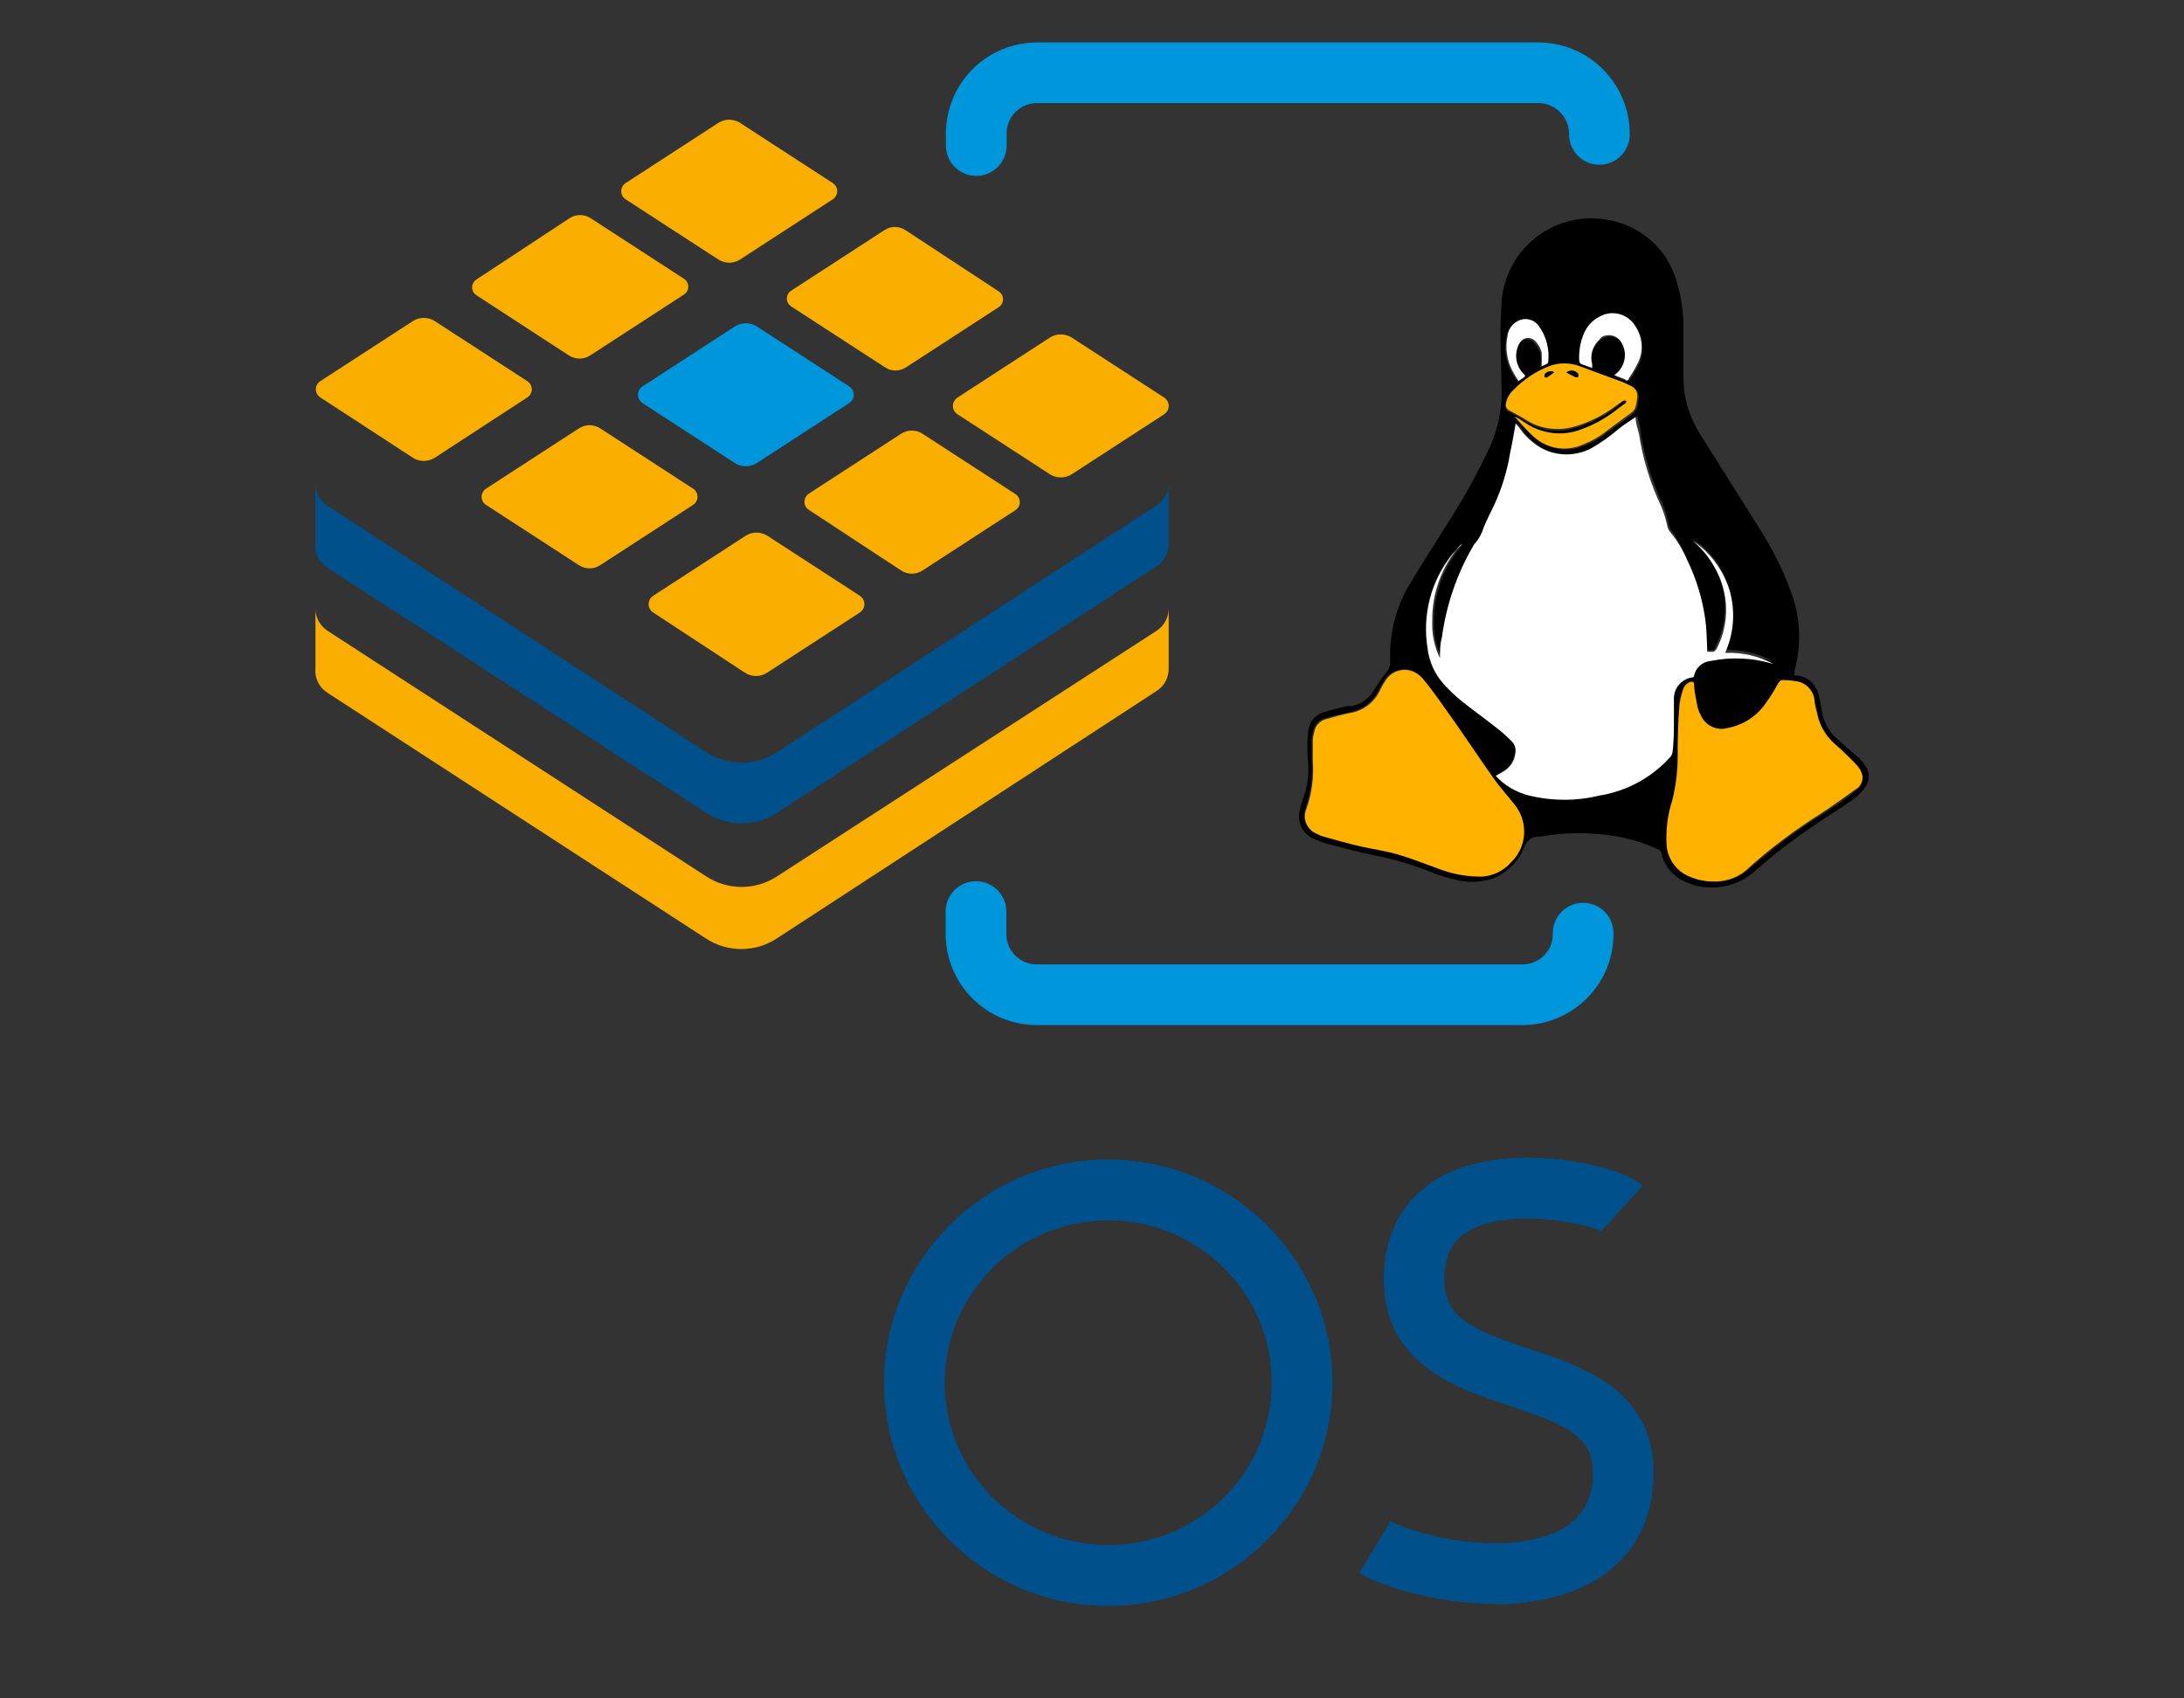
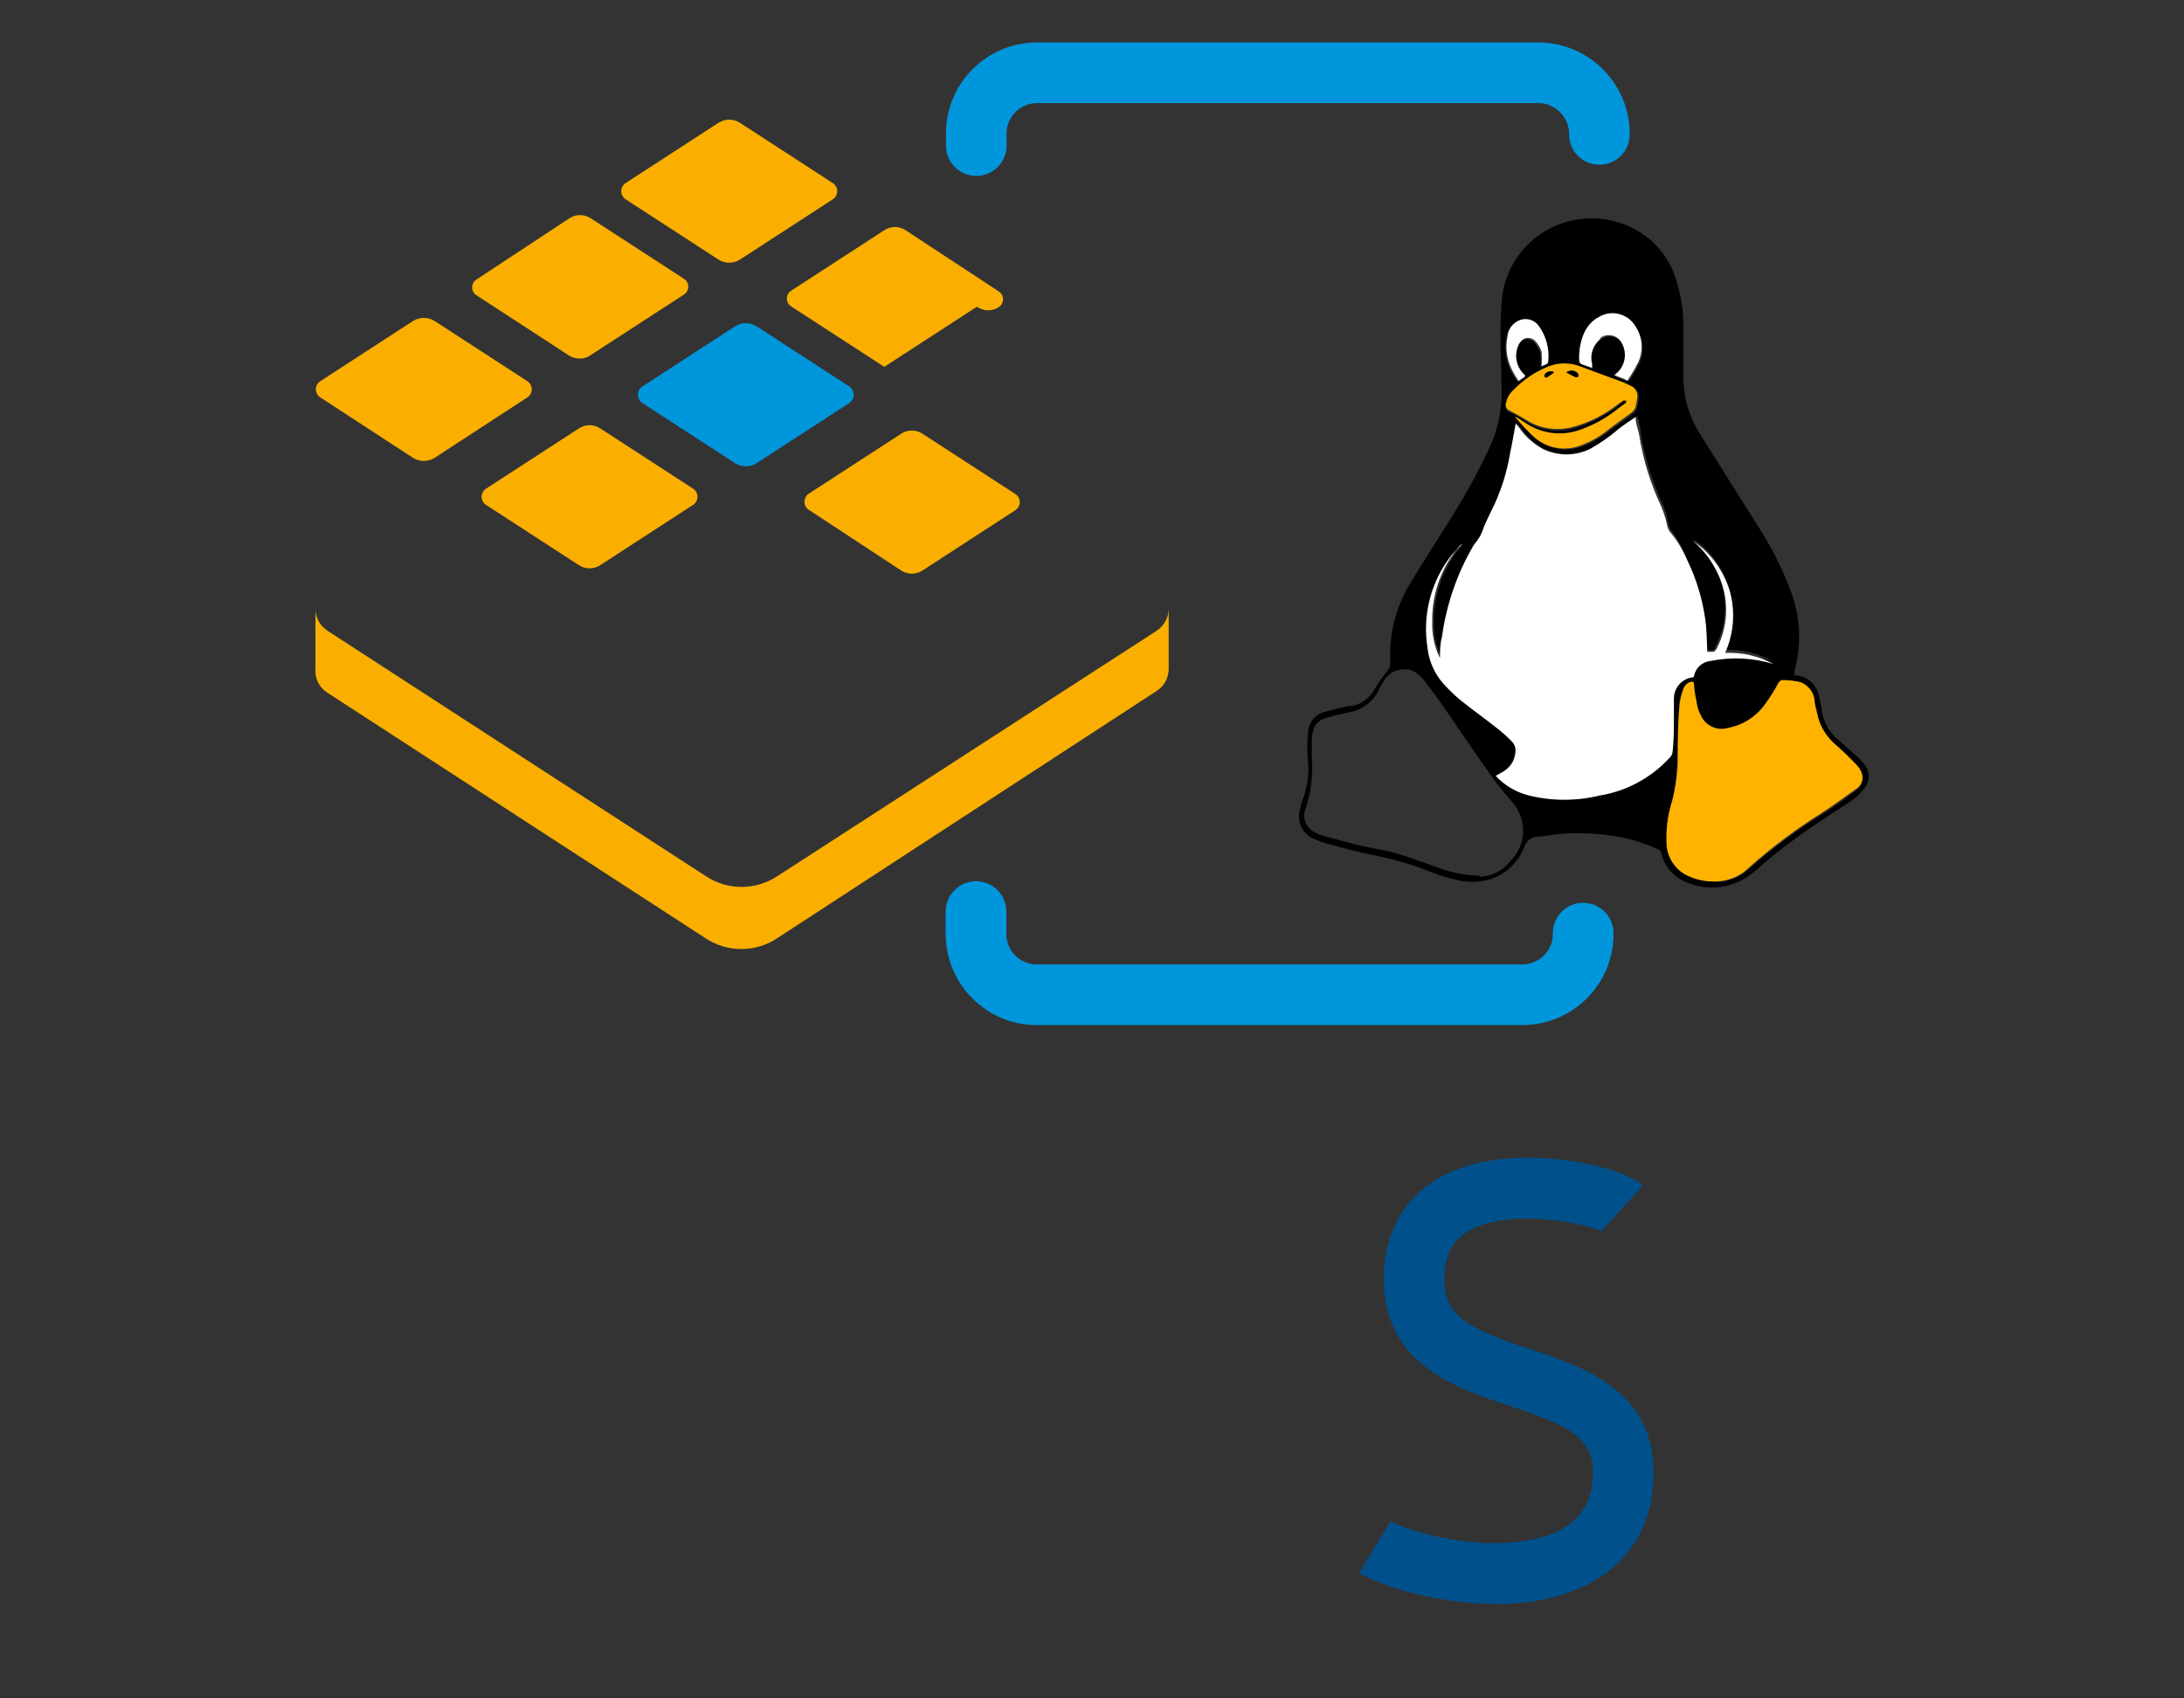
<svg xmlns="http://www.w3.org/2000/svg" id="a" viewBox="0 0 90 70">
  <rect x="0" y="0" width="90" height="70" fill="#333333" stroke="none" />
  <defs>
    <linearGradient id="b" x1="67.13" y1="183.81" x2="67.25" y2="170.11" gradientTransform="translate(-1.27 202.43) scale(1 -1)" gradientUnits="userSpaceOnUse">
      <stop offset="0" stop-color="#fff" />
      <stop offset=".28" stop-color="#fff" />
      <stop offset="1" stop-color="#fff" />
    </linearGradient>
  </defs>
  <path d="m30.29,19.09l-3.82-2.48c-.19-.13-.24-.38-.11-.57.03-.04.07-.08.11-.11l3.82-2.48c.27-.17.62-.17.89,0l3.82,2.48c.19.13.24.38.11.57-.03.04-.07.08-.11.11l-3.82,2.48c-.27.17-.62.17-.89,0Z" fill="#0096dc" />
-   <path d="m30.69,27.72l-3.78-2.48c-.19-.13-.24-.38-.11-.57.03-.04.07-.08.11-.11l3.82-2.48c.27-.17.62-.17.89,0l3.82,2.48c.19.13.24.38.11.57-.03.04-.07.08-.11.11l-3.82,2.48c-.28.19-.65.19-.93,0Z" fill="#faaf00" />
  <path d="m23.85,23.29l-3.82-2.48c-.19-.12-.24-.37-.12-.55.03-.05.07-.09.12-.12l3.82-2.48c.27-.18.62-.18.89,0l3.82,2.48c.19.12.24.37.12.55-.03.05-.07.09-.12.12l-3.82,2.48c-.27.18-.62.18-.89,0Z" fill="#faaf00" />
  <path d="m21.73,15.71l-3.82-2.48c-.27-.17-.62-.17-.89,0l-3.82,2.48c-.19.12-.24.37-.12.55.03.05.07.09.12.12l3.82,2.49c.27.17.62.17.89,0l3.82-2.49c.19-.12.24-.37.12-.55-.03-.05-.07-.09-.12-.12Z" fill="#faaf00" />
  <path d="m23.46,14.66l-3.81-2.48c-.19-.11-.25-.35-.14-.53.03-.06.08-.1.14-.14l3.81-2.51c.27-.18.62-.18.89,0l3.82,2.48c.19.11.25.35.14.53-.03.06-.08.1-.14.14l-3.82,2.48c-.26.19-.61.2-.89.03Z" fill="#faaf00" />
  <path d="m29.61,10.7l-3.82-2.48c-.19-.12-.25-.36-.13-.55.03-.05.08-.1.13-.13l3.82-2.48c.27-.17.61-.17.88,0l3.82,2.48c.19.12.25.36.13.55-.03.05-.08.1-.13.13l-3.82,2.48c-.27.17-.61.17-.88,0Z" fill="#faaf00" />
-   <path d="m36.44,15.12l-3.82-2.48c-.19-.11-.25-.35-.14-.53.03-.06.08-.1.14-.14l3.82-2.48c.27-.18.61-.18.88,0l3.82,2.51c.19.11.25.35.14.53-.03.06-.08.1-.14.14l-3.82,2.48c-.27.17-.62.16-.88-.03Z" fill="#faaf00" />
-   <path d="m39.45,16.39l3.82-2.48c.27-.17.62-.17.89,0l3.82,2.48c.19.13.24.38.11.57-.03.04-.07.08-.11.11l-3.82,2.48c-.27.17-.62.17-.89,0l-3.82-2.48c-.19-.13-.24-.38-.11-.57.03-.04.07-.08.11-.11Z" fill="#faaf00" />
+   <path d="m36.44,15.12l-3.82-2.48c-.19-.11-.25-.35-.14-.53.03-.06.08-.1.14-.14l3.82-2.48c.27-.18.61-.18.88,0l3.82,2.51c.19.11.25.35.14.53-.03.06-.08.1-.14.14c-.27.17-.62.16-.88-.03Z" fill="#faaf00" />
  <path d="m33.31,20.36l3.82-2.48c.27-.18.62-.18.89,0l3.82,2.48c.19.12.24.37.12.55-.03.05-.07.09-.12.12l-3.82,2.48c-.27.18-.62.18-.89,0l-3.82-2.51c-.18-.13-.21-.38-.08-.56.02-.03.05-.06.08-.08Z" fill="#faaf00" />
-   <path d="m47.66,20.83l-15.64,10.17c-.89.58-2.03.58-2.92,0l-15.6-10.15c-.31-.2-.5-.55-.5-.92v2.47h0c-.04.4.15.78.49,1l15.61,10.1c.89.58,2.03.58,2.92,0l15.64-10.16c.32-.2.51-.56.5-.94h0v-2.49c0,.37-.19.72-.5.92Z" fill="#00508c" />
  <path d="m47.66,26l-15.64,10.12c-.89.58-2.03.58-2.92,0l-15.6-10.12c-.31-.2-.5-.54-.5-.91v2.46h0c-.04.4.15.78.49,1l15.6,10.13c.89.58,2.03.58,2.92,0l15.65-10.2c.32-.2.51-.56.5-.94h0v-2.49c.01.38-.18.74-.5.95Z" fill="#faaf00" />
  <path d="m65.91,5.54c.01-1.38-1.1-2.52-2.48-2.54h-20.69c-1.39,0-2.51,1.12-2.51,2.51v.49" fill="none" stroke="#0096dc" stroke-linecap="round" stroke-miterlimit="10" stroke-width="2.5" />
  <path d="m65.24,38.46c.02,1.39-1.09,2.52-2.48,2.54-.01,0-.02,0-.03,0h-20c-1.39,0-2.51-1.12-2.51-2.51v-.92" fill="none" stroke="#0096dc" stroke-linecap="round" stroke-miterlimit="10" stroke-width="2.5" />
  <path d="m73.91,27.84h.12c.42.03.77.32.89.72.07.23.12.47.15.71.07.48.31.92.69,1.23l.85.75c.09.09.17.19.25.3.2.27.2.63,0,.9-.16.23-.37.43-.61.58-.66.45-1.34.87-2,1.34-.68.48-1.32.99-1.94,1.54-.8.71-1.95.87-2.91.41-.48-.22-.83-.65-.94-1.17-.02-.06-.06-.11-.12-.14-.68-.31-1.41-.52-2.16-.6-.9-.11-1.81-.09-2.7.07h-.16c-.23.03-.42.19-.5.41-.24.64-.76,1.14-1.41,1.35-.49.14-1,.14-1.49,0-.32-.07-.63-.17-.93-.29-.76-.31-1.55-.54-2.36-.7-.67-.13-1.34-.32-2-.49-.16-.05-.32-.11-.47-.18-.48-.19-.73-.71-.59-1.21.03-.15.07-.3.12-.44.18-.46.25-.96.22-1.45-.05-.45-.05-.9,0-1.35.03-.36.28-.66.62-.77.31-.1.64-.17,1-.26h.17c.39-.07.72-.31.92-.65.15-.26.32-.51.51-.74.12-.13.17-.3.16-.48-.05-1.18.27-2.34.91-3.33.45-.75.93-1.49,1.4-2.24.68-1.05,1.29-2.15,1.82-3.29.35-.8.51-1.68.45-2.55,0-1-.08-2.1,0-3.16.02-1.77,1.29-3.28,3.04-3.6.84-.15,1.71-.02,2.46.39.81.43,1.42,1.17,1.69,2.05.2.62.31,1.27.31,1.92v1.92c-.01.47.04.94.16,1.39.15.49.38.96.67,1.39.76,1.22,1.54,2.44,2.31,3.67.53.83.97,1.71,1.31,2.64.38,1.03.42,2.16.13,3.22v.14s-.03.03-.04.05Zm-13.72-5.39h0c-.13.13-.26.27-.38.41-.85,1.08-1.22,2.47-1,3.83.06.55.3,1.08.67,1.49.21.24.45.47.7.67.49.4,1,.76,1.5,1.15.22.18.42.36.62.56.11.12.16.29.12.45-.03.33-.23.63-.52.79l-.28.17c.37.39.85.67,1.38.8.95.23,1.94.23,2.89,0,1.14-.21,2.17-.81,2.91-1.7.04-.05.07-.11.08-.17v-1.33c0-.45,0-.61.06-.92,0-.42.32-.78.74-.84.04,0,.07-.03.08-.07.06-.34.35-.59.69-.61.86-.18,1.76-.13,2.6.12-.61-.33-1.3-.49-2-.46.76-1.65.2-3.62-1.33-4.61l.1.09c.32.31.59.66.8,1.05.6,1.03.62,2.3.06,3.36,0,0,0,.1-.09.11-.09.01-.19.01-.28,0v-.16c0-.4,0-.8-.08-1.2-.13-.82-.37-1.63-.73-2.38-.14-.4-.34-.79-.59-1.14-.07-.08-.12-.17-.14-.27-.05-.28-.13-.55-.23-.81-.45-.95-.76-1.96-.93-3,0-.21-.08-.43-.14-.69l-.7.49c-.36.31-.74.58-1.15.82-.62.34-1.36.36-2,.05-.37-.21-.69-.49-.93-.84l-.16-.21c-.08.42-.14.83-.23,1.23-.12.73-.34,1.44-.64,2.12-.16.31-.32.62-.45.94-.07.24-.19.46-.35.65l-.09.13c-.67,1.15-1.1,2.42-1.28,3.74,0,.28,0,.57-.07.88-.24-.47-.35-.99-.33-1.52-.01-1.17.41-2.3,1.19-3.18h-.09Zm.79,13.69c.5-.02.96-.26,1.26-.65.24-.24.41-.55.49-.88.11-.55-.04-1.11-.4-1.54-.26-.32-.56-.63-.8-1-.74-1-1.45-2.1-2.19-3.15-.24-.34-.49-.68-.76-1-.12-.12-.25-.22-.41-.29-.41-.13-.85.02-1.1.36-.09.13-.17.27-.24.42-.23.51-.7.86-1.25.95-.34.07-.67.15-1,.25-.24.08-.42.28-.47.52-.03.12-.05.24-.05.36v.83c.05.68-.04,1.36-.26,2-.16.39.03.84.42,1,.11.06.24.11.36.14.49.14,1,.27,1.48.39s1,.18,1.52.33,1.1.38,1.65.57c.55.21,1.14.33,1.73.34l.02.05Zm9.72.21c.52,0,1.03-.2,1.41-.56.91-.81,1.89-1.54,2.92-2.19.49-.31,1-.65,1.43-1,.2-.11.32-.33.3-.56-.03-.16-.11-.31-.22-.43-.28-.3-.59-.59-.9-.87-.36-.31-.62-.73-.73-1.19,0-.22-.08-.44-.13-.66-.04-.33-.27-.6-.58-.71-.23-.06-.46-.09-.7-.09-.11,0-.16.06-.21.14-.16.29-.33.56-.52.83-.36.52-.92.88-1.54,1-.49.15-1-.11-1.17-.59-.05-.11-.09-.22-.12-.33-.06-.31-.11-.62-.14-.94,0-.1,0-.12-.14-.09-.14.05-.25.15-.3.29-.09.19-.14.4-.17.61,0,.73-.07,1.46-.08,2.19,0,.61-.06,1.22-.2,1.81-.19.61-.26,1.25-.2,1.89.05.46.3.86.69,1.11.4.22.85.33,1.3.31v.03Zm-8.21-19.14h0c.25.29.51.57.79.84.55.49,1.33.61,2,.32.36-.14.7-.34,1-.58.33-.25.68-.48,1-.73.08-.05.14-.13.17-.22.05-.15.07-.3.08-.45.02-.19-.09-.37-.27-.45l-.35-.11-1.81-.67c-.4-.15-.85-.15-1.25,0-.57.21-1.08.56-1.5,1-.15.14-.25.31-.29.51-.05.12,0,.26.13.31,0,0,0,0,.01,0h0c.23.11.45.24.67.38.59.38,1.32.49,2,.29.65-.19,1.26-.5,1.79-.91l.25-.24s.07,0,.11,0v.09s-.21.16-.31.24c-.46.36-.97.65-1.52.86-.78.3-1.65.2-2.34-.27l-.36-.22Zm3.12-2v-.16c-.1-.36.02-.75.3-1,.24-.24.62-.24.86,0h0s.07.08.09.13c.27.46.14,1.04-.3,1.34l.44.17h.14c.15-.23.29-.46.41-.7.23-.5.17-1.07-.14-1.52-.29-.52-.95-.71-1.47-.42-.01,0-.02.01-.03.02-.28.14-.49.38-.62.66-.16.37-.22.78-.19,1.18,0,.04.03.08.06.1l.45.2Zm-2.76.35l-.07-.06c-.39-.32-.48-.88-.21-1.3.1-.19.35-.27.54-.17.04.02.08.05.11.09.12.13.21.29.26.46.02.19.02.37,0,.56l.21-.09s.05-.05.06-.09c.06-.52-.08-1.05-.39-1.48-.18-.25-.52-.35-.81-.23-.26.11-.44.35-.47.63-.1.48-.04.99.19,1.43.08.15.17.29.27.43l.31-.18Z" />
  <path d="m60.2,22.44c-.78.87-1.2,2.01-1.18,3.18-.02.52.09,1.04.32,1.51,0-.3,0-.59.08-.87.18-1.32.61-2.59,1.28-3.74.02-.05.05-.09.09-.13.16-.19.28-.41.35-.65.13-.32.29-.63.44-.94.31-.68.53-1.39.65-2.13.09-.4.15-.8.23-1.22l.16.2c.24.35.56.63.93.84.63.32,1.37.32,2,0,.41-.23.79-.5,1.15-.81.21-.17.44-.31.7-.49,0,.26.09.47.14.69.16,1.04.47,2.05.92,3,.11.26.19.53.25.81.02.1.07.19.14.27.29.35.52.75.7,1.17.36.75.6,1.55.72,2.38.06.4.06.8.08,1.2v.15c.09.01.19.01.28,0,0,0,.07-.06.1-.1.56-1.06.53-2.33-.07-3.37-.21-.38-.47-.71-.79-1l-.11-.1c.73.49,1.26,1.22,1.52,2.06.24.85.17,1.76-.19,2.56.7-.03,1.39.13,2,.46-.84-.26-1.73-.3-2.59-.13-.34.03-.63.28-.69.62,0,0,0,.06-.08.06-.42.06-.74.42-.75.85v.92c0,.31,0,.89-.06,1.33-.01.06-.04.12-.08.17-.76.85-1.8,1.42-2.93,1.6-.95.23-1.94.23-2.89,0-.53-.13-1.01-.41-1.38-.81l.28-.16c.3-.16.5-.45.53-.79.03-.16-.02-.33-.13-.45-.19-.2-.4-.39-.62-.56-.49-.39-1-.75-1.5-1.15-.25-.21-.48-.43-.7-.67-.37-.41-.61-.94-.67-1.49-.22-1.36.14-2.76,1-3.84.12-.14.25-.28.38-.41v-.02Z" fill="url(#b)" />
-   <path d="m60.98,36.13c-.59,0-1.17-.12-1.72-.33-.55-.2-1.1-.42-1.65-.58s-1-.21-1.52-.33-1-.25-1.48-.39c-.13-.03-.25-.08-.36-.14-.39-.16-.58-.61-.42-1,.23-.64.32-1.32.27-2v-.83c0-.12.03-.24.06-.36.04-.25.22-.45.46-.52.33-.1.67-.19,1-.26.55-.08,1.02-.44,1.25-.94.07-.15.15-.29.24-.42.24-.36.69-.51,1.1-.36.16.06.3.16.41.29.27.32.52.66.76,1,.73,1,1.45,2.1,2.19,3.15.24.34.53.65.8,1,.62.7.58,1.77-.09,2.42-.33.38-.8.6-1.3.6Z" fill="#ffb300" />
  <path d="m70.7,36.33c-.45.02-.9-.09-1.3-.31-.4-.25-.67-.67-.72-1.14-.04-.64.03-1.27.23-1.88.15-.59.23-1.2.23-1.81,0-.73,0-1.46.08-2.19.03-.21.08-.41.15-.61.05-.14.16-.25.3-.29.1,0,.13,0,.14.09,0,.31.09.63.14.94.03.11.07.23.13.33.18.44.67.68,1.13.54.63-.12,1.18-.48,1.54-1,.19-.26.37-.54.52-.83.06-.09.11-.15.21-.14.24,0,.47.03.7.08.31.11.54.38.59.71,0,.23.08.45.13.67.11.46.37.88.73,1.19.31.27.61.56.9.87.11.12.19.27.22.43.02.23-.1.45-.3.56-.47.34-.94.68-1.43,1-1.03.65-2.01,1.38-2.92,2.19-.37.38-.87.59-1.4.6Z" fill="#ffb300" />
  <path d="m62.49,17.2c.12.07.24.14.35.22.69.47,1.56.58,2.34.27.55-.2,1.06-.49,1.51-.86l.32-.23s0-.06,0-.09h-.11l-.25.17c-.53.41-1.13.72-1.77.9-.68.2-1.41.1-2-.28-.22-.14-.45-.26-.67-.38-.12-.05-.19-.18-.15-.31.04-.2.14-.38.29-.52.42-.44.93-.78,1.49-1,.4-.15.85-.15,1.25,0l1.81.67.3.14c.18.08.29.26.27.45-.01.15-.04.3-.08.45-.04.09-.1.16-.18.22-.33.25-.67.48-1,.74-.3.24-.64.43-1,.57-.67.29-1.45.17-2-.32-.28-.26-.54-.54-.79-.84l.07.03Zm2.06-1.85c.14.07.25.14.38.19.04,0,.07,0,.11,0,.02-.05.02-.09,0-.14-.12-.15-.34-.17-.49-.05Zm-.5,0c-.13-.08-.3-.05-.39.07-.02.04-.02.08,0,.12.03.02.08.02.11,0l.28-.21v.02Z" fill="#ffb300" />
  <path d="m65.61,15.16l-.46-.16s-.06-.06-.07-.1c-.03-.4.04-.81.2-1.18.13-.28.34-.52.62-.66.5-.3,1.15-.14,1.47.35.31.45.37,1.02.14,1.52-.12.24-.26.48-.41.7,0,.06-.07.07-.14,0l-.44-.17c.44-.3.57-.88.3-1.34-.16-.29-.53-.39-.82-.23,0,0,0,0,0,0h0s-.07.07-.09.11c-.28.25-.4.64-.3,1,0,.05,0,.11,0,.16Z" fill="#fff" />
  <path d="m62.85,15.51l-.27.19c-.1-.14-.18-.28-.26-.43-.23-.44-.3-.95-.19-1.44.03-.28.22-.52.48-.63.29-.12.62-.02.8.23.31.43.45.96.39,1.48,0,.04-.03.07-.06.09l-.21.09c.01-.19.01-.39,0-.58-.05-.17-.14-.32-.26-.45-.15-.16-.4-.18-.56-.03-.03.03-.06.07-.09.11-.25.43-.16.98.21,1.31l.02.06Z" fill="#fff" />
  <path d="m64.55,15.35c.15-.11.35-.09.47.05.01.05.01.09,0,.14-.04,0-.07,0-.11,0l-.36-.19Z" />
  <path d="m64.05,15.34c-.09.07-.18.14-.28.2-.03.03-.08.03-.11,0-.02-.04-.02-.08,0-.12.1-.11.26-.15.39-.08Z" />
  <g>
-     <path d="m45.67,66.19c-5.1,0-9.24-4.13-9.24-9.2s4.15-9.2,9.24-9.2,9.24,4.13,9.24,9.2-4.15,9.2-9.24,9.2Zm0-15.89c-3.72,0-6.74,3-6.74,6.69s3.02,6.69,6.74,6.69,6.74-3,6.74-6.69-3.02-6.69-6.74-6.69Z" fill="#00508c" />
    <path d="m61.59,66.1c-2.37,0-4.67-.72-5.58-1.27l1.3-2.14c.52.32,2.75,1.05,4.91.89,2.09-.16,3.23-.98,3.4-2.45.2-1.81-.77-2.31-3.39-3.18-2.31-.76-5.46-1.81-5.19-5.69.14-1.9,1.18-3.34,2.94-4.04,2.67-1.07,6.76-.23,7.72.65l-1.69,1.85s.08.07.08.07c-.55-.33-3.72-1.03-5.47-.11-.68.36-1.03.92-1.09,1.77-.13,1.77.91,2.29,3.48,3.14,2.34.77,5.54,1.83,5.09,5.83-.3,2.72-2.38,4.42-5.7,4.67-.27.02-.55.03-.82.03Z" fill="#00508c" />
  </g>
</svg>